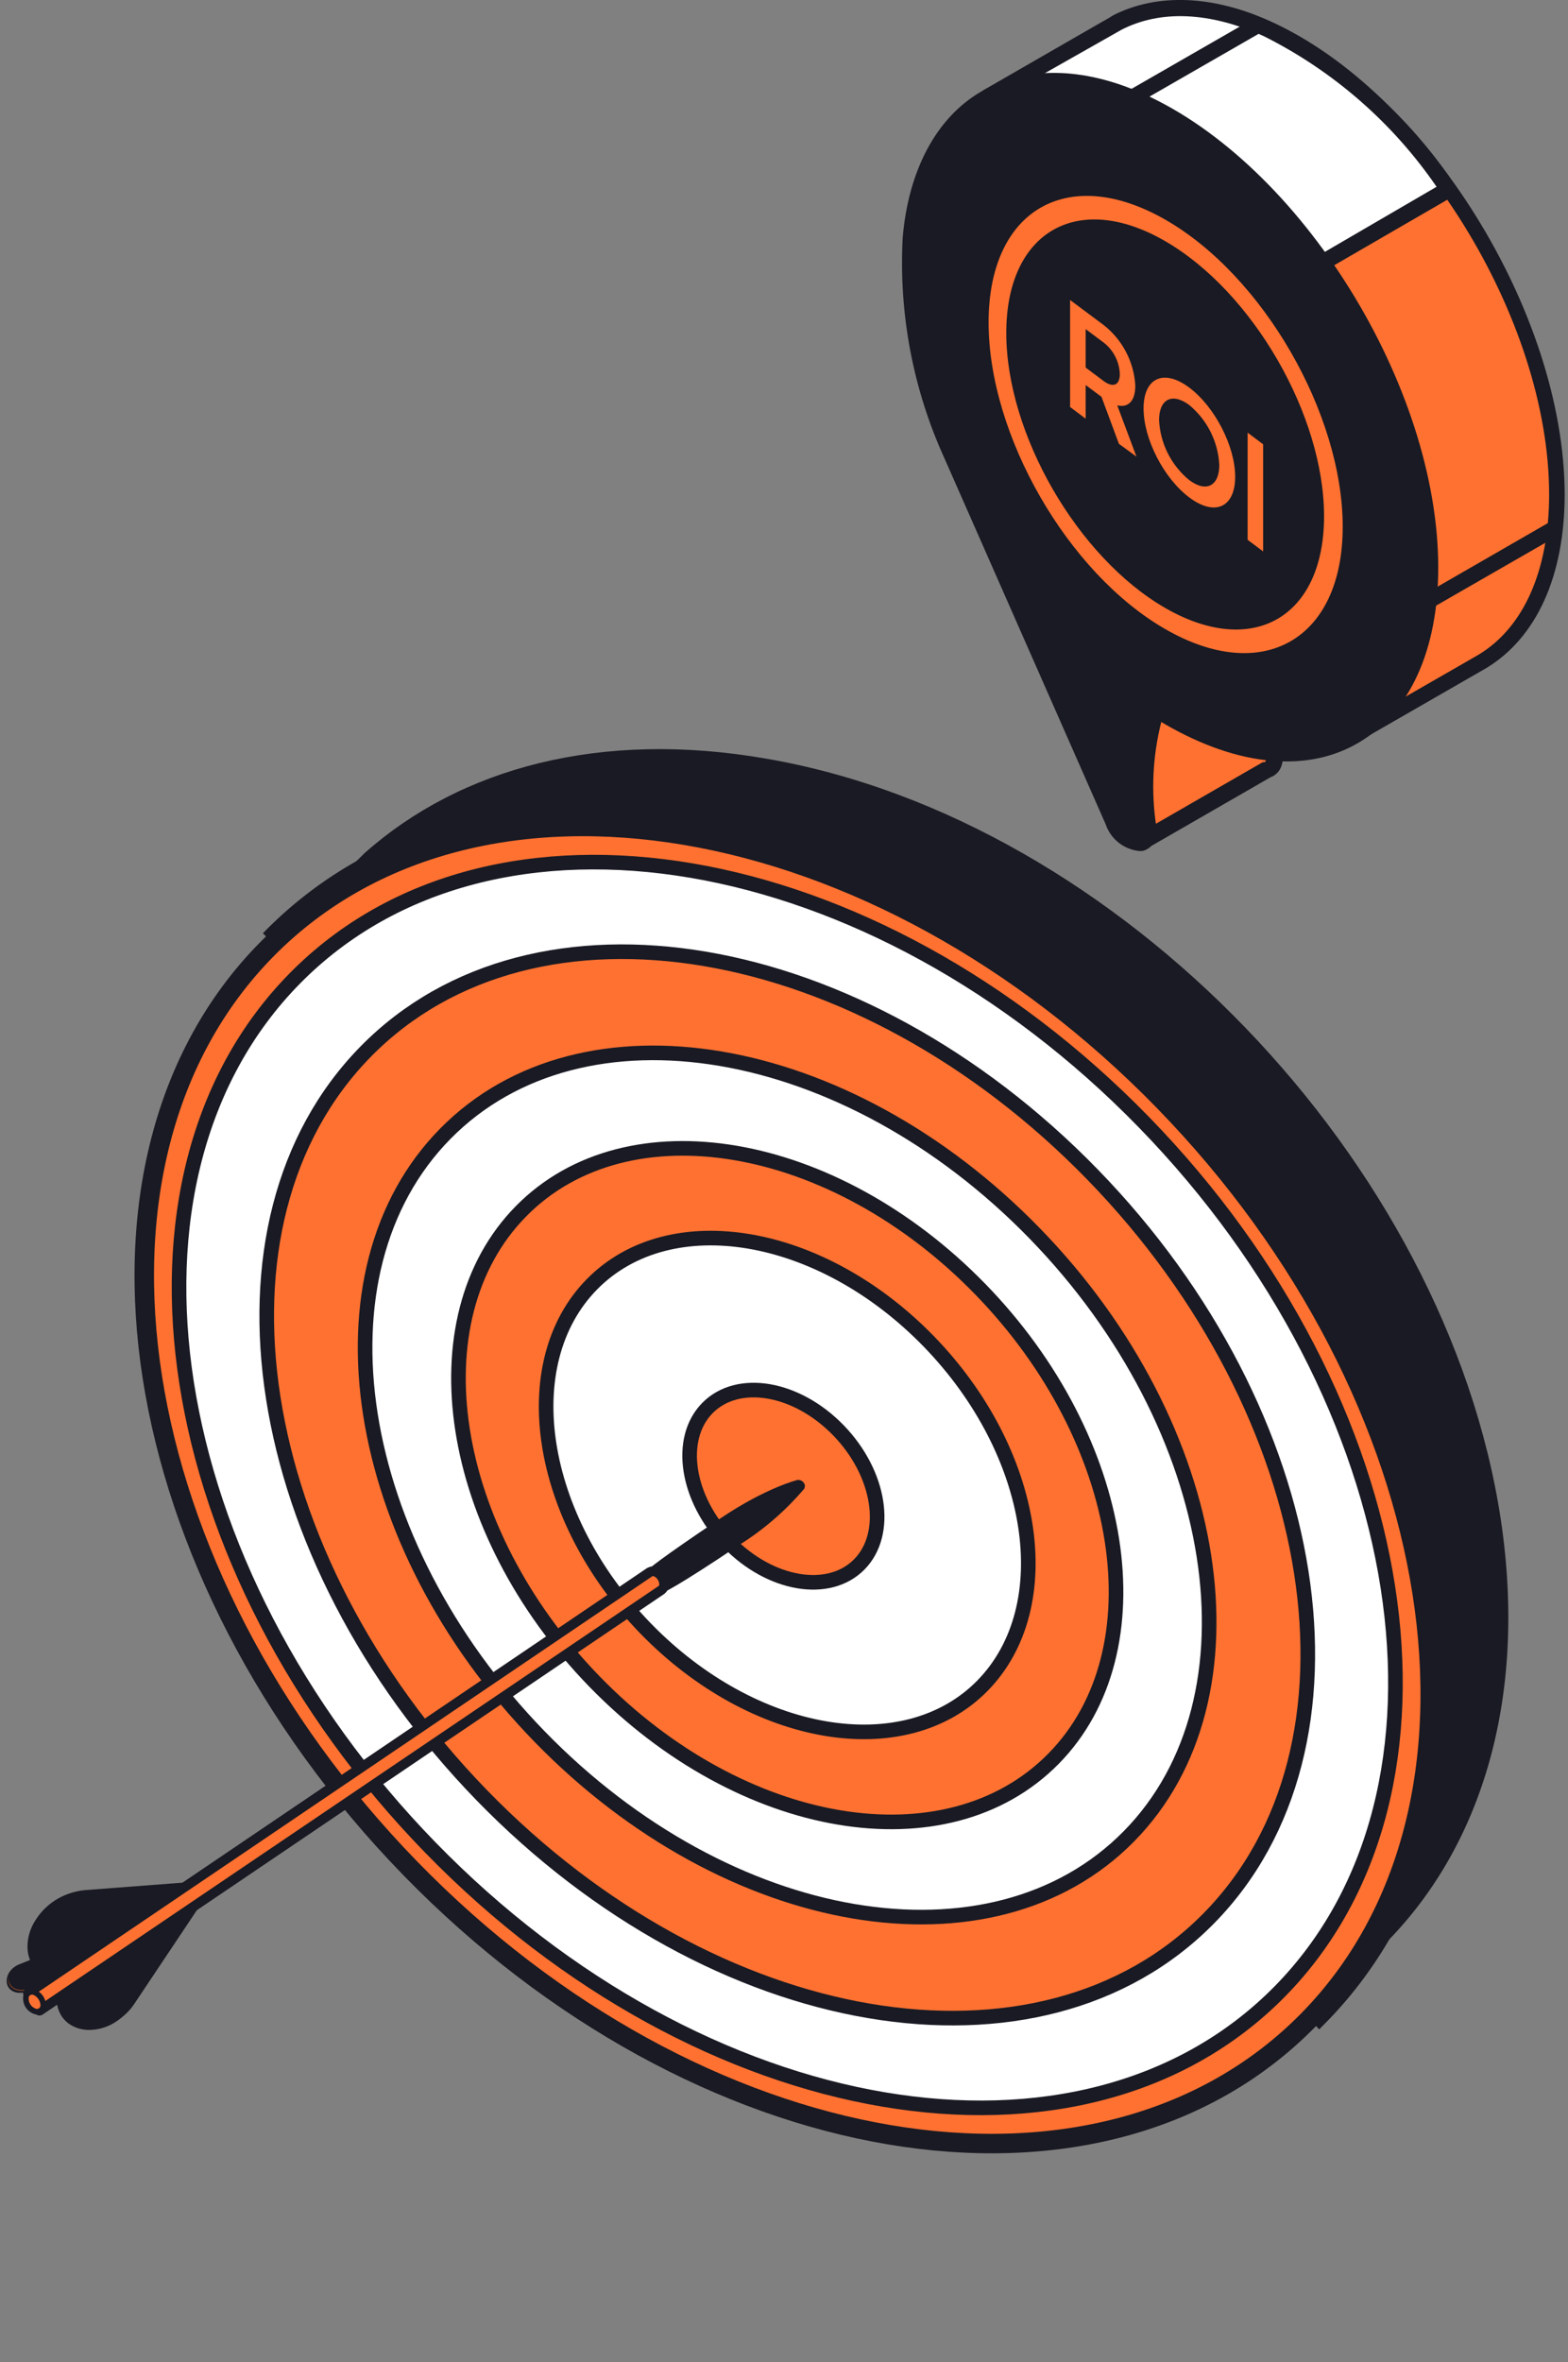
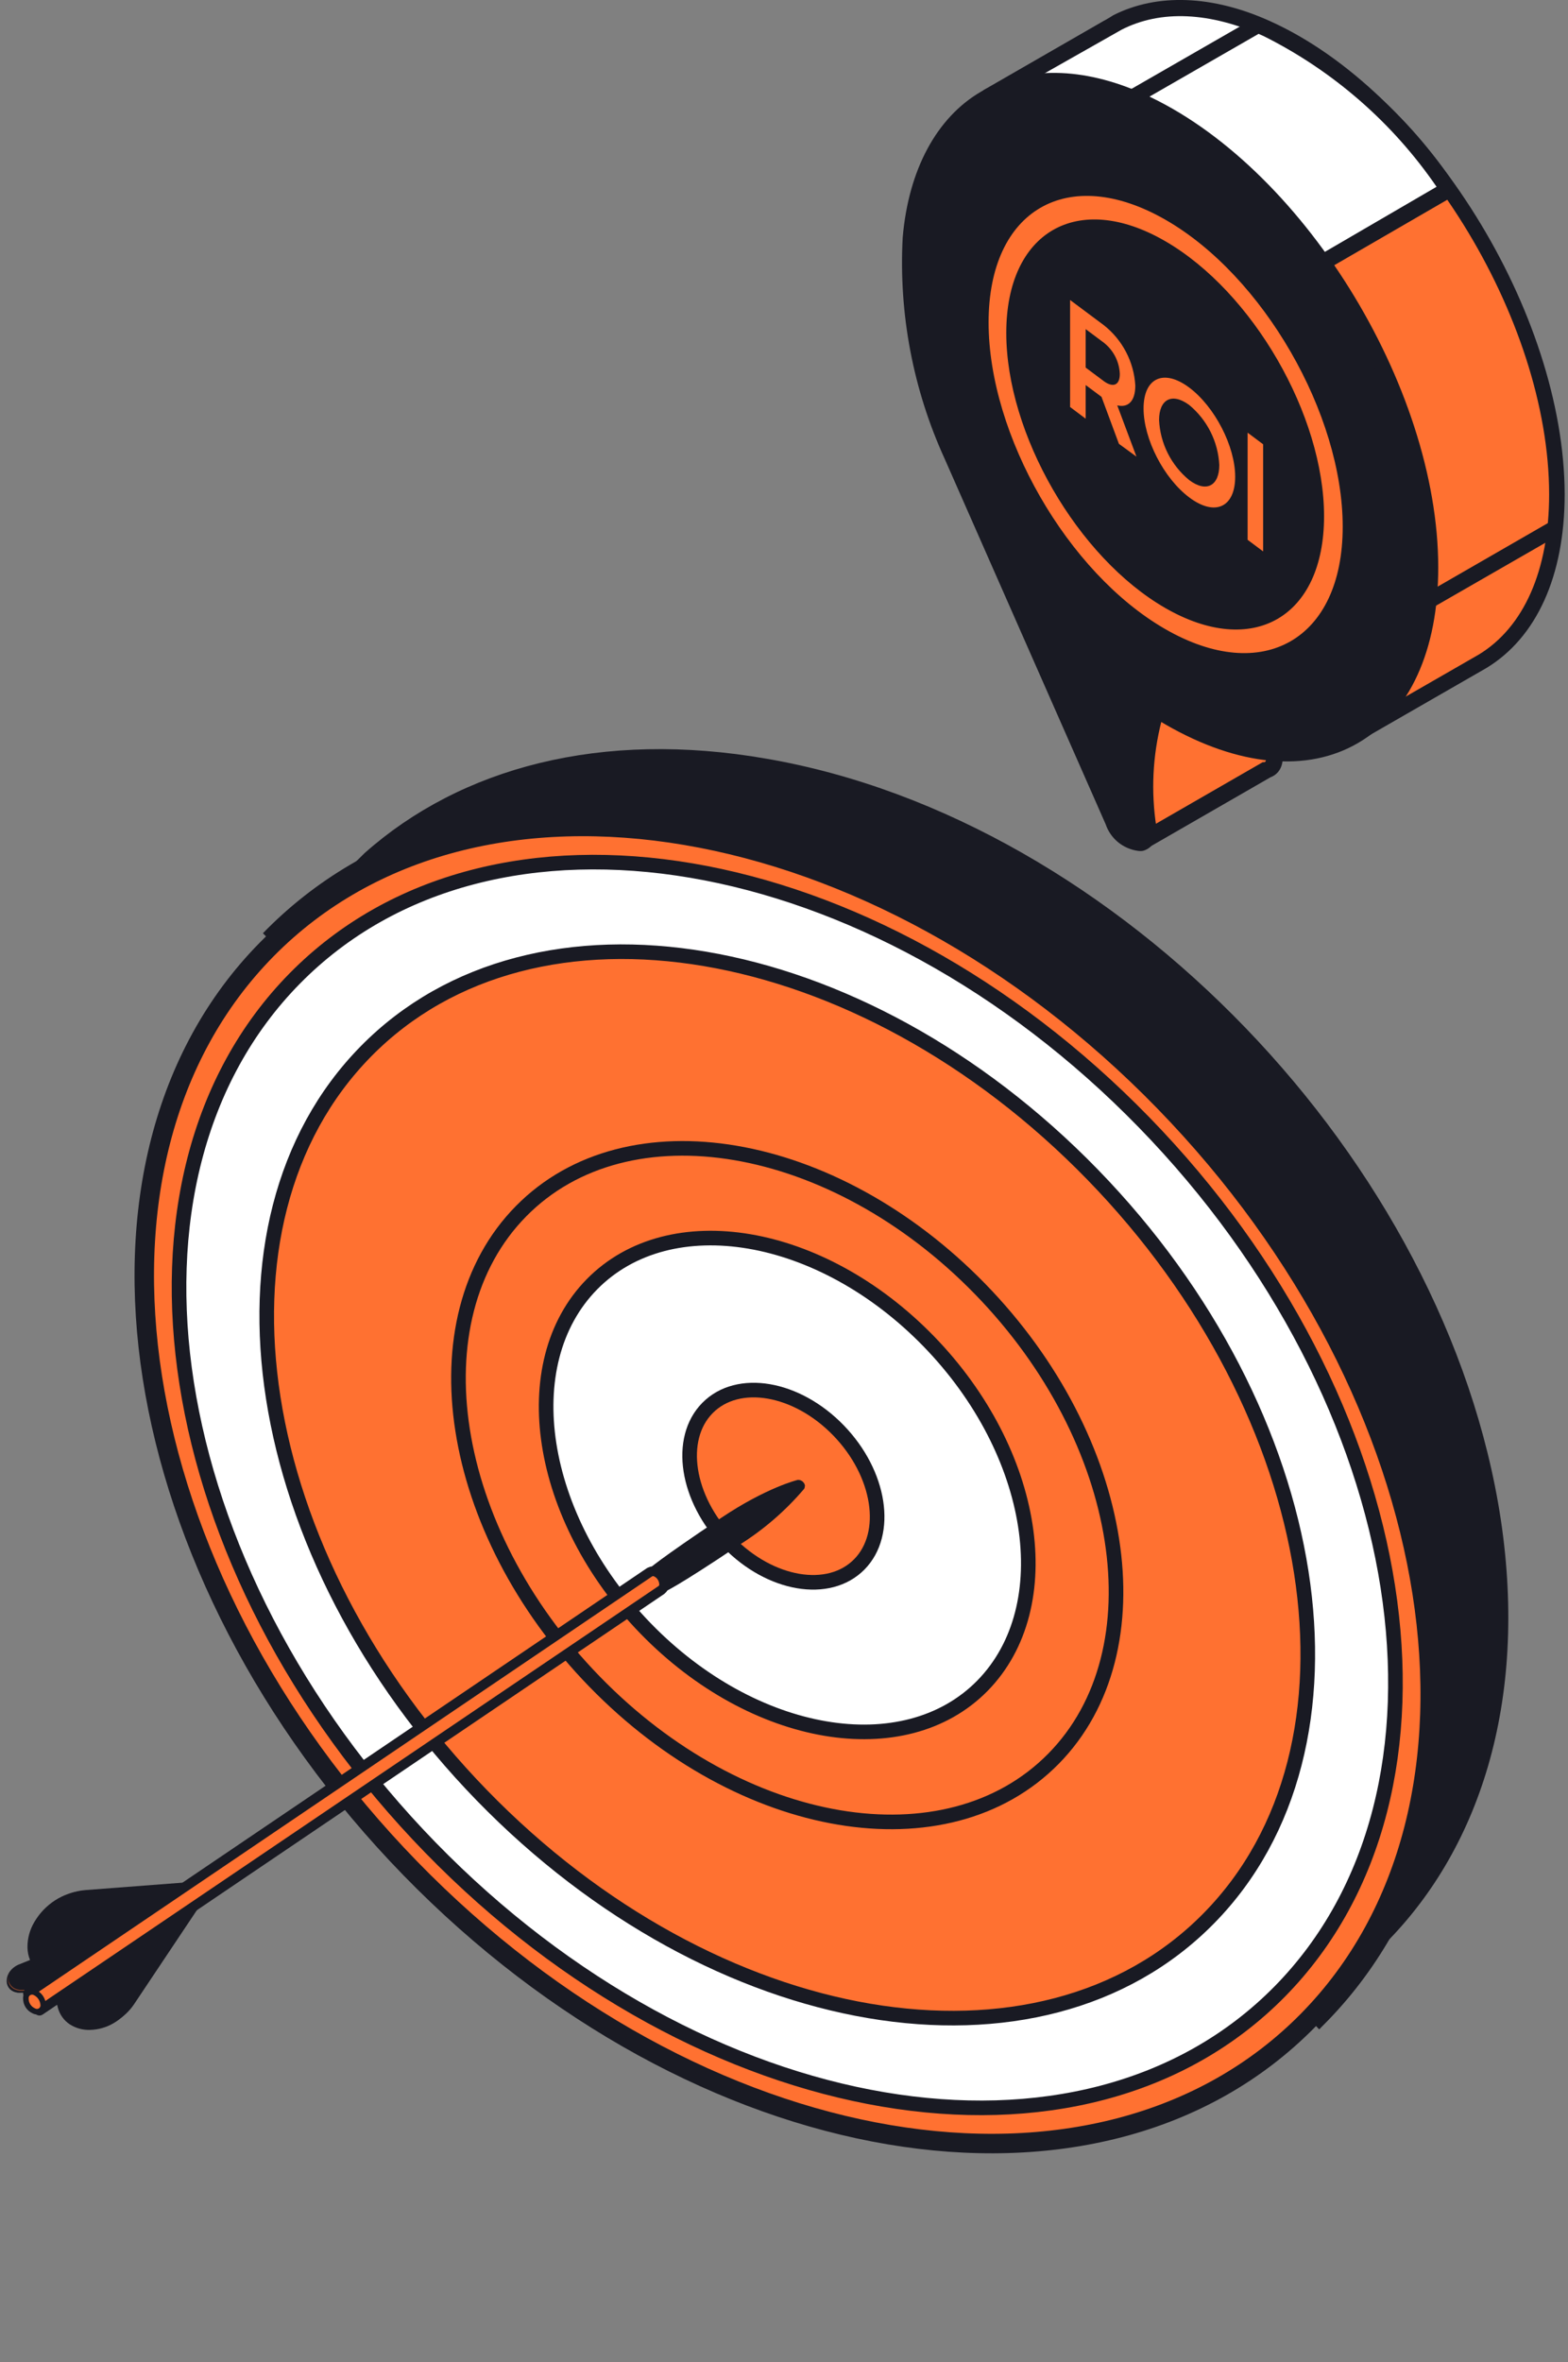
<svg xmlns="http://www.w3.org/2000/svg" width="186" height="280" viewBox="0 0 186 280" fill="none">
  <rect x="0" y="0" width="186" height="280" fill="#808080" stroke="none" />
  <g clip-path="url(#clip0_1730_837)">
    <path d="M127.907 45.372L142.347 78.121H134.473L133.789 95.342L135.309 99.37C135.324 99.419 135.35 99.463 135.385 99.499C135.423 99.538 135.47 99.567 135.522 99.583C135.571 99.598 135.624 99.598 135.674 99.583C135.728 99.577 135.78 99.559 135.826 99.53L150.319 91.2C150.912 91.094 151.322 90.44 151.208 89.346C150.692 84.064 150.707 78.63 152.288 75.514L153.732 76.403C155.617 77.482 157.593 78.395 159.637 79.131L156.703 80.765L159.819 87.18C159.838 87.224 159.867 87.263 159.903 87.294C159.939 87.324 159.98 87.347 160.024 87.362C160.072 87.37 160.121 87.37 160.169 87.362C160.214 87.369 160.26 87.369 160.306 87.362L175.893 78.402C181.335 75.119 184.671 68.279 184.671 58.581C184.671 37.59 168.932 11.727 150.296 3.344C143.525 0.304 137.376 0.19 132.626 2.622L117.16 11.438C117.116 11.474 117.08 11.518 117.054 11.567C117.013 11.67 117.013 11.784 117.054 11.887C117.08 11.936 117.116 11.98 117.16 12.016L123.24 17.746C123.12 18.358 123.046 18.978 123.02 19.601C122.565 28.458 124.241 37.296 127.907 45.372Z" fill="#FF7131" />
    <path d="M135.158 100.48C134.986 100.418 134.831 100.319 134.702 100.191C134.572 100.063 134.468 99.911 134.398 99.743L132.84 95.532L133.6 77.246H140.911L126.957 45.722C123.217 37.516 121.509 28.53 121.979 19.524C122.017 19.023 122.146 18.544 122.146 18.058L116.583 12.662C116.433 12.533 116.318 12.368 116.249 12.183C116.172 11.998 116.144 11.797 116.165 11.598C116.184 11.399 116.246 11.207 116.348 11.035C116.455 10.869 116.598 10.729 116.766 10.625L130.909 2.485C131.32 2.28 132.08 1.794 132.08 1.794C137.278 -0.821 143.829 -0.578 150.646 2.5C169.244 10.861 185.553 37.081 185.606 58.573C185.606 68.271 182.262 75.575 176.327 79.177L160.701 88.16C160.545 88.242 160.375 88.296 160.2 88.32C160.025 88.338 159.849 88.321 159.682 88.268C159.514 88.216 159.36 88.13 159.227 88.016C159.1 87.898 158.994 87.759 158.915 87.605L155.427 80.385L157.41 79.291C155.999 78.677 154.624 77.984 153.291 77.216L152.736 76.882C151.716 80.93 151.515 85.142 152.144 89.27C152.349 91.291 151.232 91.937 150.715 92.127L136.328 100.411C136.131 100.523 135.908 100.581 135.682 100.578C135.502 100.592 135.321 100.558 135.158 100.48ZM152.866 74.746C153.352 75.043 153.816 75.339 154.294 75.597C156.109 76.659 158.017 77.552 159.994 78.265L161.849 78.957L157.92 81.138L160.367 86.237L175.4 77.596C180.765 74.351 183.76 67.587 183.76 58.596C183.76 37.734 167.952 12.312 149.924 4.195C143.563 1.338 137.719 1.079 133.075 3.435L118.179 11.659L124.046 17.222V17.708C123.894 18.314 123.818 18.937 123.818 19.562C123.366 28.256 125.03 36.931 128.667 44.84L143.677 78.957H135.317L134.671 95.106L135.88 98.352L149.788 90.341H150.008C150.213 90.281 150.213 89.84 150.213 89.414C149.529 82.719 149.955 77.892 151.384 75.081L151.847 74.168L152.866 74.746Z" fill="#191A23" />
    <path d="M171.852 22.42C165.901 14.015 158.362 7.137 150.268 3.42C143.474 0.38 137.348 0.289 132.598 2.698L117.163 11.552C117.115 11.584 117.078 11.629 117.056 11.681C117.044 11.734 117.044 11.789 117.056 11.841C117.045 11.894 117.045 11.948 117.056 12.001C117.081 12.049 117.117 12.091 117.163 12.122L123.243 17.853C123.094 18.459 123.02 19.082 123.022 19.707C122.561 28.562 124.243 37.397 127.924 45.463L128.791 47.432L171.852 22.42Z" fill="white" />
    <path d="M126.96 45.821C123.212 37.615 121.505 28.624 121.982 19.616C122.02 19.137 122.149 18.636 122.149 18.172L116.525 12.753C116.377 12.622 116.267 12.454 116.206 12.267C116.138 12.08 116.115 11.879 116.137 11.681C116.16 11.483 116.23 11.292 116.343 11.127C116.451 10.959 116.597 10.818 116.768 10.716L130.912 2.577C131.269 2.334 132.097 1.893 132.097 1.893C137.296 -0.722 143.847 -0.463 150.664 2.592C159.536 7.028 167.096 13.703 172.598 21.957L173.191 22.8L128.351 48.762L126.96 45.821ZM149.897 4.279C143.513 1.406 137.691 1.148 133.047 3.519L118.288 11.879L124.14 17.48V17.944C123.988 18.55 123.912 19.173 123.912 19.798C123.456 28.5 125.112 37.183 128.738 45.106L129.202 46.132L170.409 22.139C165.196 14.543 158.137 8.398 149.897 4.279Z" fill="#191A23" />
    <path d="M132.004 97.326C133.365 100.427 136.519 100.905 136.222 97.98C135.721 92.659 135.736 87.263 137.294 84.147C137.78 84.444 138.259 84.74 138.761 85.014C155.815 94.894 169.647 86.891 169.647 67.2C169.647 46.185 153.885 20.399 135.272 11.955C120.832 5.563 109.341 12.35 107.973 28.219C107.512 37.068 109.191 45.898 112.868 53.96L132.004 97.326Z" fill="#191A23" />
    <path d="M132.615 99.818C131.943 99.26 131.438 98.526 131.156 97.698L112.057 54.378C108.307 46.17 106.599 37.177 107.079 28.166C107.763 20.132 111.107 13.923 116.367 10.868C121.626 7.813 128.443 7.896 135.648 11.126C154.26 19.486 170.608 45.706 170.608 67.267C170.608 77.147 167.173 84.519 161.108 88.061C155.043 91.603 146.888 90.835 138.308 85.903L137.753 85.576C136.728 89.621 136.527 93.832 137.16 97.956C137.419 99.742 136.453 100.632 135.564 100.852C135.373 100.882 135.178 100.882 134.987 100.852C134.116 100.732 133.296 100.374 132.615 99.818ZM137.799 83.364C138.262 83.661 138.749 83.942 139.227 84.216C147.154 88.821 154.617 89.581 160.143 86.389C165.668 83.197 168.723 76.372 168.723 67.199C168.723 46.352 152.923 20.915 134.888 12.791C128.261 9.804 121.968 9.568 117.309 12.441C112.65 15.314 109.549 20.877 108.949 28.295C108.484 37.001 110.129 45.691 113.745 53.626L132.897 96.945C133.078 97.447 133.382 97.896 133.78 98.251C134.178 98.607 134.658 98.858 135.177 98.982C135.397 98.929 135.397 98.481 135.397 98.055C134.713 91.359 135.139 86.541 136.567 83.706L137.031 82.809L137.799 83.364Z" fill="#191A23" />
    <path d="M168.797 70.536L169.724 72.147L184.719 63.528L183.761 61.917L168.797 70.536Z" fill="#191A23" />
    <path d="M133.678 10.845L134.605 12.457L149.6 3.838L148.673 2.227L133.678 10.845Z" fill="#191A23" />
    <path d="M130.661 47.036L128.784 45.638V49.628L126.938 48.245V35.56L130.943 38.547C132.035 39.408 132.932 40.49 133.575 41.723C134.219 42.956 134.593 44.311 134.674 45.699C134.674 47.629 133.762 48.344 132.531 48.047L134.811 54.127L132.729 52.607L130.661 47.036ZM128.784 43.571L130.943 45.182C131.976 45.942 132.835 45.737 132.835 44.323C132.807 43.606 132.623 42.904 132.296 42.265C131.969 41.626 131.507 41.065 130.943 40.622L128.784 39.011V43.571Z" fill="#FF7131" />
    <path d="M135.652 48.412C135.652 44.802 138.031 43.67 141.064 45.935C144.096 48.199 146.52 52.896 146.52 56.506C146.52 60.116 144.142 61.249 141.094 58.976C138.046 56.704 135.652 52.022 135.652 48.412ZM144.636 55.115C144.566 53.747 144.213 52.408 143.598 51.183C142.983 49.958 142.12 48.875 141.064 48.002C138.996 46.482 137.492 47.356 137.492 49.788C137.557 51.157 137.909 52.498 138.524 53.723C139.14 54.948 140.005 56.031 141.064 56.901C143.131 58.452 144.636 57.547 144.636 55.115Z" fill="#FF7131" />
    <path d="M147.996 51.285L149.835 52.661V65.36L147.996 63.985V51.285Z" fill="#FF7131" />
    <path d="M117.27 38.213C117.27 24.845 126.678 19.411 138.261 26.053C149.843 32.695 159.275 49.066 159.275 62.434C159.275 75.803 149.79 81.237 138.208 74.556C126.625 67.876 117.27 51.581 117.27 38.213ZM119.367 39.459C119.367 51.437 127.811 66.059 138.208 72.056C148.604 78.052 157.063 73.165 157.063 61.188C157.063 49.21 148.597 34.58 138.208 28.576C127.818 22.572 119.367 27.482 119.367 39.459Z" fill="#FF7131" />
  </g>
  <g clip-path="url(#clip1_1730_837)">
    <path d="M82.169 98.147C66.617 95.407 52.748 97.608 41.746 103.814L43.846 101.746C55.019 91.846 71.375 87.388 90.806 90.788C111.495 94.359 131.455 106.195 147.112 122.423C162.768 138.651 173.997 159.263 177.176 180.261C180.364 201.59 174.688 219.084 163.203 230.25C169.598 219.132 172.096 204.944 169.712 188.923C166.495 167.481 155.077 146.643 139.269 130.244C123.462 113.846 103.198 101.84 82.169 98.147Z" fill="#191A23" stroke="#191A23" stroke-width="1.732" />
    <path d="M18.927 162.437C15.768 141.381 21.302 124.038 32.493 112.873C43.684 101.708 60.873 96.428 81.486 100.055C102.1 103.682 122.164 115.509 137.811 131.746C153.458 147.984 164.725 168.586 167.866 189.613C171.006 210.64 165.463 228.011 154.262 239.176C143.062 250.341 125.882 255.622 105.278 251.994C84.674 248.367 64.6 236.55 48.982 220.303C33.363 204.056 22.096 183.482 18.927 162.437Z" fill="url(#paint0_linear_1730_837)" stroke="#191A23" stroke-width="2.31" />
    <path d="M82.782 98.156C61.639 94.444 43.939 99.951 32.389 111.815C43.939 100.603 61.289 95.53 81.836 99.101C123.46 106.412 162.398 146.794 168.774 189.273C171.914 210.215 166.551 227.756 155.34 239.29C167.203 227.784 172.946 209.846 169.72 188.328C163.344 145.84 124.416 105.468 82.782 98.156Z" fill="#191A23" />
    <path d="M32.389 111.816L31.188 110.616L33.534 113.062L32.389 111.816ZM155.341 239.29L154.139 238.09L156.485 240.537L155.341 239.29ZM83.492 96.239C61.97 92.461 43.457 97.996 31.188 110.616L33.59 112.977C44.413 101.897 61.355 96.428 82.073 100.065L83.492 96.239ZM33.534 113.062C44.328 102.587 60.949 97.505 81.127 101.009L82.546 97.231C61.639 93.604 43.504 98.704 31.244 110.606L33.534 113.062ZM81.127 101.009C101.561 104.599 121.445 116.34 137.026 132.502C152.607 148.665 163.751 169.115 166.882 189.963L170.666 188.593C167.421 166.952 155.918 145.972 140.034 129.499C124.151 113.025 103.746 100.915 82.546 97.184L81.127 101.009ZM166.882 189.963C169.966 210.527 164.649 227.275 154.139 238.09L156.542 240.49C168.462 228.21 173.854 209.903 170.656 188.593L166.882 189.963ZM156.476 240.537C169.086 228.304 174.876 209.544 171.612 187.639L167.828 189.009C170.997 210.139 165.302 227.246 154.187 238.024L156.476 240.537ZM171.612 187.639C168.367 165.998 156.864 145.018 140.98 128.544C125.097 112.071 104.692 99.97 83.492 96.239L82.073 100.017C102.507 103.607 122.391 115.348 137.972 131.511C153.553 147.673 164.706 168.123 167.828 188.971L171.612 187.639Z" fill="#191A23" />
    <path d="M155.142 239.488C179.861 214.399 172.245 165.648 138.114 130.585C103.982 95.521 56.351 87.473 31.632 112.543C6.913 137.612 14.519 186.392 48.66 221.446C82.801 256.5 130.413 264.577 155.142 239.488Z" fill="#FF7131" stroke="#191A23" stroke-width="2.31" stroke-miterlimit="10" />
    <path d="M151.803 236.059C175.179 212.321 167.98 166.159 135.721 133.041C103.463 99.923 58.357 92.243 34.972 115.972C11.587 139.7 18.786 185.872 51.054 218.99C83.322 252.108 128.418 259.788 151.803 236.059Z" fill="white" stroke="#191A23" stroke-width="1.732" stroke-miterlimit="10" />
    <path d="M143.374 227.397C163.391 207.088 157.233 167.623 129.619 139.237C102.005 110.852 63.399 104.287 43.391 124.634C23.383 144.981 29.541 184.408 57.155 212.794C84.769 241.179 123.366 247.706 143.374 227.397Z" fill="#FF7131" stroke="#191A23" stroke-width="1.732" stroke-miterlimit="10" />
-     <path d="M133.905 217.668C150.129 201.203 145.134 169.21 122.751 146.208C100.369 123.207 69.085 117.908 52.842 134.363C36.599 150.818 41.622 182.821 63.995 205.822C86.368 228.824 117.69 234.123 133.905 217.668Z" fill="white" stroke="#191A23" stroke-width="1.732" stroke-miterlimit="10" />
    <path d="M124.964 208.467C137.603 195.64 133.705 170.683 116.27 152.792C98.835 134.902 74.448 130.736 61.809 143.564C49.17 156.391 53.058 181.348 70.503 199.295C87.947 217.243 112.325 221.295 124.964 208.467Z" fill="#FF7131" stroke="#191A23" stroke-width="1.732" stroke-miterlimit="10" />
    <path d="M116.535 199.815C125.805 190.369 122.948 172.128 110.168 158.989C97.387 145.849 79.499 142.808 70.228 152.216C60.957 161.624 63.814 179.902 76.604 193.042C89.394 206.181 107.273 209.223 116.535 199.815Z" fill="white" stroke="#191A23" stroke-width="1.732" stroke-miterlimit="10" />
    <path d="M101.93 185.429C105.534 181.773 104.427 174.66 99.46 169.54C94.494 164.421 87.541 163.23 83.927 166.886C80.314 170.542 81.43 177.664 86.396 182.784C91.363 187.903 98.316 189.084 101.93 185.429Z" fill="#FF7131" stroke="#191A23" stroke-width="1.732" stroke-miterlimit="10" />
  </g>
  <path d="M6.066 236.115L2.385 236.184C1.98 236.219 1.576 236.096 1.258 235.842C1.114 235.718 0.998 235.564 0.918 235.392C0.838 235.22 0.795 235.033 0.793 234.843C0.789 234.413 0.927 233.993 1.187 233.65C1.48 233.273 1.872 232.985 2.319 232.818L23.408 224.302L6.066 236.115Z" fill="#191A23" />
  <path d="M6.238 235.745L2.538 235.859C2.28 235.864 2.023 235.813 1.787 235.708C1.571 235.61 1.386 235.456 1.25 235.262C1.106 235.07 1.019 234.843 0.996 234.604C0.969 234.35 1.001 234.093 1.089 233.852C0.943 234.112 0.855 234.4 0.833 234.697C0.81 234.965 0.866 235.235 0.995 235.471C1.123 235.708 1.32 235.899 1.561 236.019C1.817 236.142 2.101 236.2 2.386 236.185L6.067 236.115L23.427 224.402L22.516 224.758L6.238 235.745Z" fill="#191A23" />
  <path opacity="0.5" d="M2.449 235.966L6.15 235.891L22.736 224.668L22.495 224.764L6.237 235.745L2.538 235.859C2.279 235.864 2.023 235.813 1.787 235.707C1.571 235.61 1.385 235.456 1.249 235.262C1.104 235.071 1.016 234.843 0.995 234.604C0.968 234.35 1 234.092 1.089 233.852C1.075 233.897 1.066 233.944 1.061 233.991C0.976 234.229 0.948 234.484 0.979 234.736C0.996 234.97 1.082 235.195 1.225 235.383C1.365 235.574 1.555 235.723 1.776 235.811C1.987 235.909 2.216 235.962 2.449 235.966Z" fill="#FF7131" />
  <path d="M95.158 176.101C95.156 176.132 95.15 176.164 95.139 176.193C95.141 176.222 95.135 176.251 95.122 176.277C92.94 178.841 90.376 181.055 87.52 182.842C79.923 187.943 78.688 188.379 78.688 188.379C78.478 188.51 78.613 188.267 78.337 188.154C78.035 188.017 77.779 187.796 77.601 187.517C77.422 187.239 77.329 186.914 77.331 186.583C77.392 186.278 77.036 186.322 77.227 186.187C77.227 186.187 78.124 185.278 85.728 180.188C91.07 176.609 94.691 175.737 94.691 175.737C94.722 175.735 94.754 175.741 94.783 175.756C94.812 175.752 94.841 175.758 94.867 175.773C94.946 175.805 95.016 175.859 95.067 175.928C95.111 175.977 95.142 176.037 95.158 176.101Z" fill="#191A23" stroke="#191A23" stroke-width="0.658" stroke-miterlimit="10" />
  <path d="M78.783 187.801C78.788 187.922 78.763 188.043 78.712 188.153C78.653 188.268 78.57 188.369 78.469 188.451L4.761 238.29C4.572 238.416 4.705 238.183 4.427 238.079C4.145 237.951 3.905 237.746 3.736 237.487C3.564 237.221 3.472 236.911 3.471 236.595C3.529 236.308 3.184 236.345 3.375 236.21L77.079 186.34C77.196 186.28 77.325 186.246 77.456 186.243C77.575 186.233 77.694 186.257 77.799 186.312C78.082 186.434 78.324 186.636 78.493 186.894C78.674 187.163 78.775 187.477 78.783 187.801Z" fill="#FF7131" stroke="#191A23" stroke-width="1.155" stroke-miterlimit="10" />
  <path d="M5.128 237.661C5.135 237.794 5.107 237.926 5.045 238.043C4.984 238.161 4.893 238.261 4.78 238.331C4.668 238.402 4.538 238.441 4.405 238.445C4.272 238.449 4.141 238.418 4.024 238.354C3.736 238.229 3.491 238.021 3.321 237.757C3.151 237.493 3.063 237.185 3.068 236.871C3.061 236.743 3.088 236.615 3.145 236.501C3.203 236.386 3.289 236.289 3.396 236.218C3.503 236.147 3.626 236.105 3.754 236.096C3.882 236.088 4.01 236.112 4.126 236.168C4.41 236.298 4.653 236.503 4.827 236.762C5.007 237.029 5.112 237.34 5.128 237.661Z" fill="#FF7131" stroke="#191A23" stroke-width="0.658" stroke-miterlimit="10" />
  <path d="M5.55 234.95L23.266 223.097L9.823 224.113C8.652 224.219 7.525 224.607 6.537 225.244C5.537 225.887 4.701 226.755 4.097 227.779C3.535 228.703 3.244 229.766 3.258 230.847C3.28 231.837 3.653 232.786 4.312 233.526L5.55 234.95Z" fill="#191A23" />
  <path d="M5.788 234.864L23.504 223.01L10.098 224.034C8.927 224.137 7.798 224.526 6.812 225.165C5.812 225.804 4.977 226.669 4.374 227.691C3.787 228.62 3.48 229.699 3.489 230.798C3.513 231.787 3.891 232.734 4.553 233.469L5.788 234.864Z" fill="#191A23" />
  <path d="M6.511 236.647L6.869 237.991C7.081 238.779 7.57 239.466 8.245 239.925C8.975 240.401 9.835 240.638 10.705 240.603C11.674 240.574 12.621 240.304 13.459 239.817C14.314 239.32 15.044 238.633 15.59 237.808L24.195 224.912L6.511 236.647Z" fill="#191A23" />
  <path d="M6.79 236.377L7.149 237.712C7.346 238.505 7.828 239.198 8.504 239.661C9.228 240.146 10.088 240.39 10.959 240.357C11.931 240.339 12.882 240.072 13.72 239.582C14.589 239.092 15.331 238.407 15.889 237.581L24.488 224.713L6.79 236.377Z" fill="#191A23" />
  <defs>
    <linearGradient id="paint0_linear_1730_837" x1="22.534" y1="199.327" x2="166.349" y2="177.691" gradientUnits="userSpaceOnUse">
      <stop stop-color="#311B61" />
      <stop offset="0.2" stop-color="#290F52" />
      <stop offset="0.49" stop-color="#200041" />
      <stop offset="1" stop-color="#0F001F" />
    </linearGradient>
    <clipPath id="clip0_1730_837">
      <rect width="78.645" height="100.875" fill="white" transform="translate(107)" />
    </clipPath>
    <clipPath id="clip1_1730_837">
      <rect width="165.891" height="214.397" fill="white" transform="translate(13.109 64.802)" />
    </clipPath>
  </defs>
</svg>